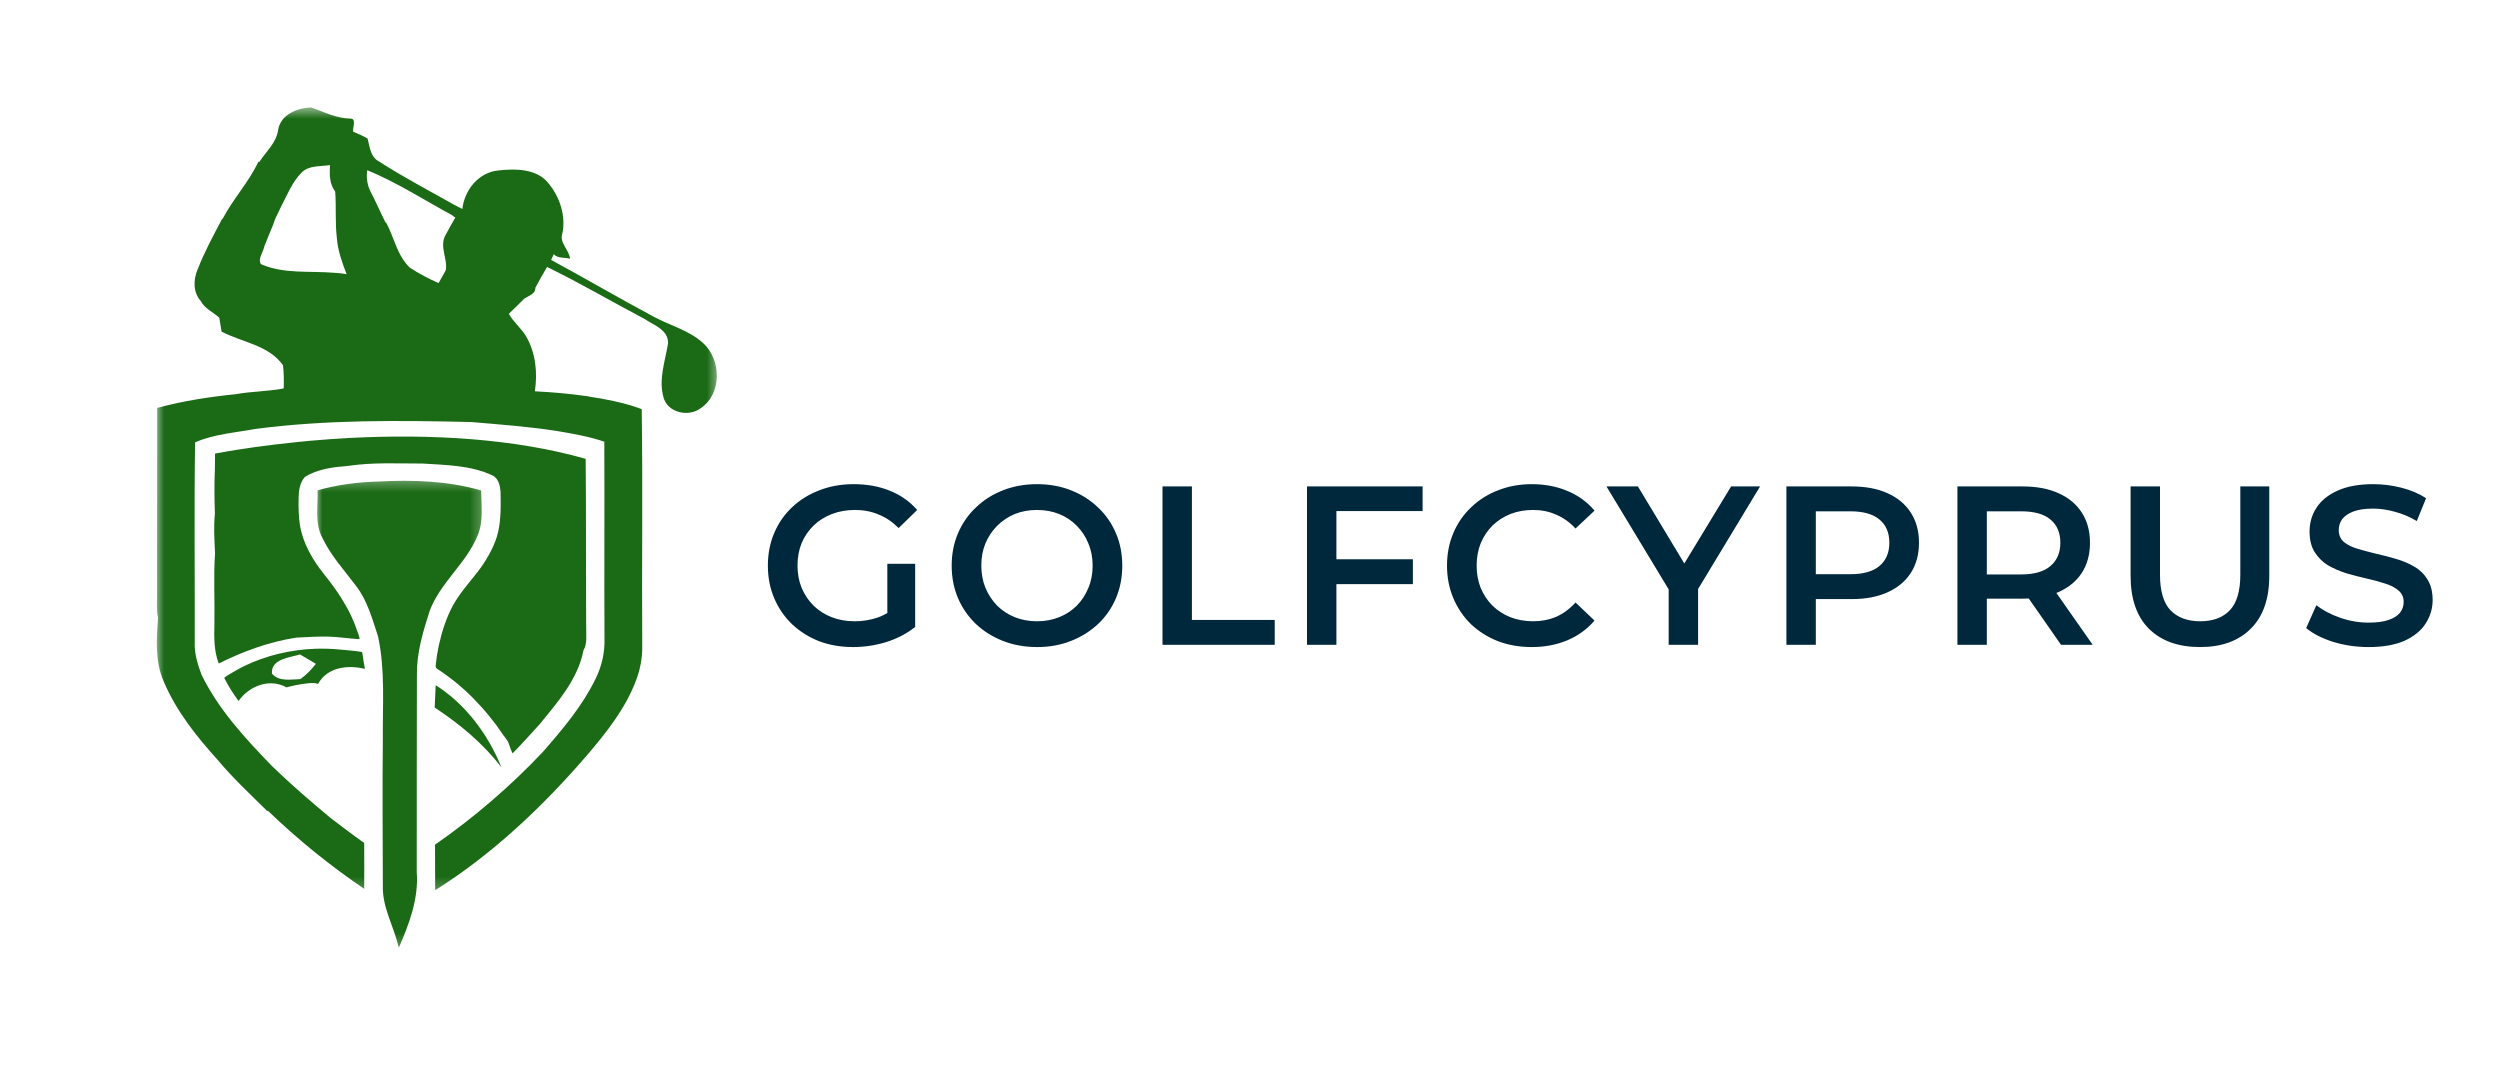
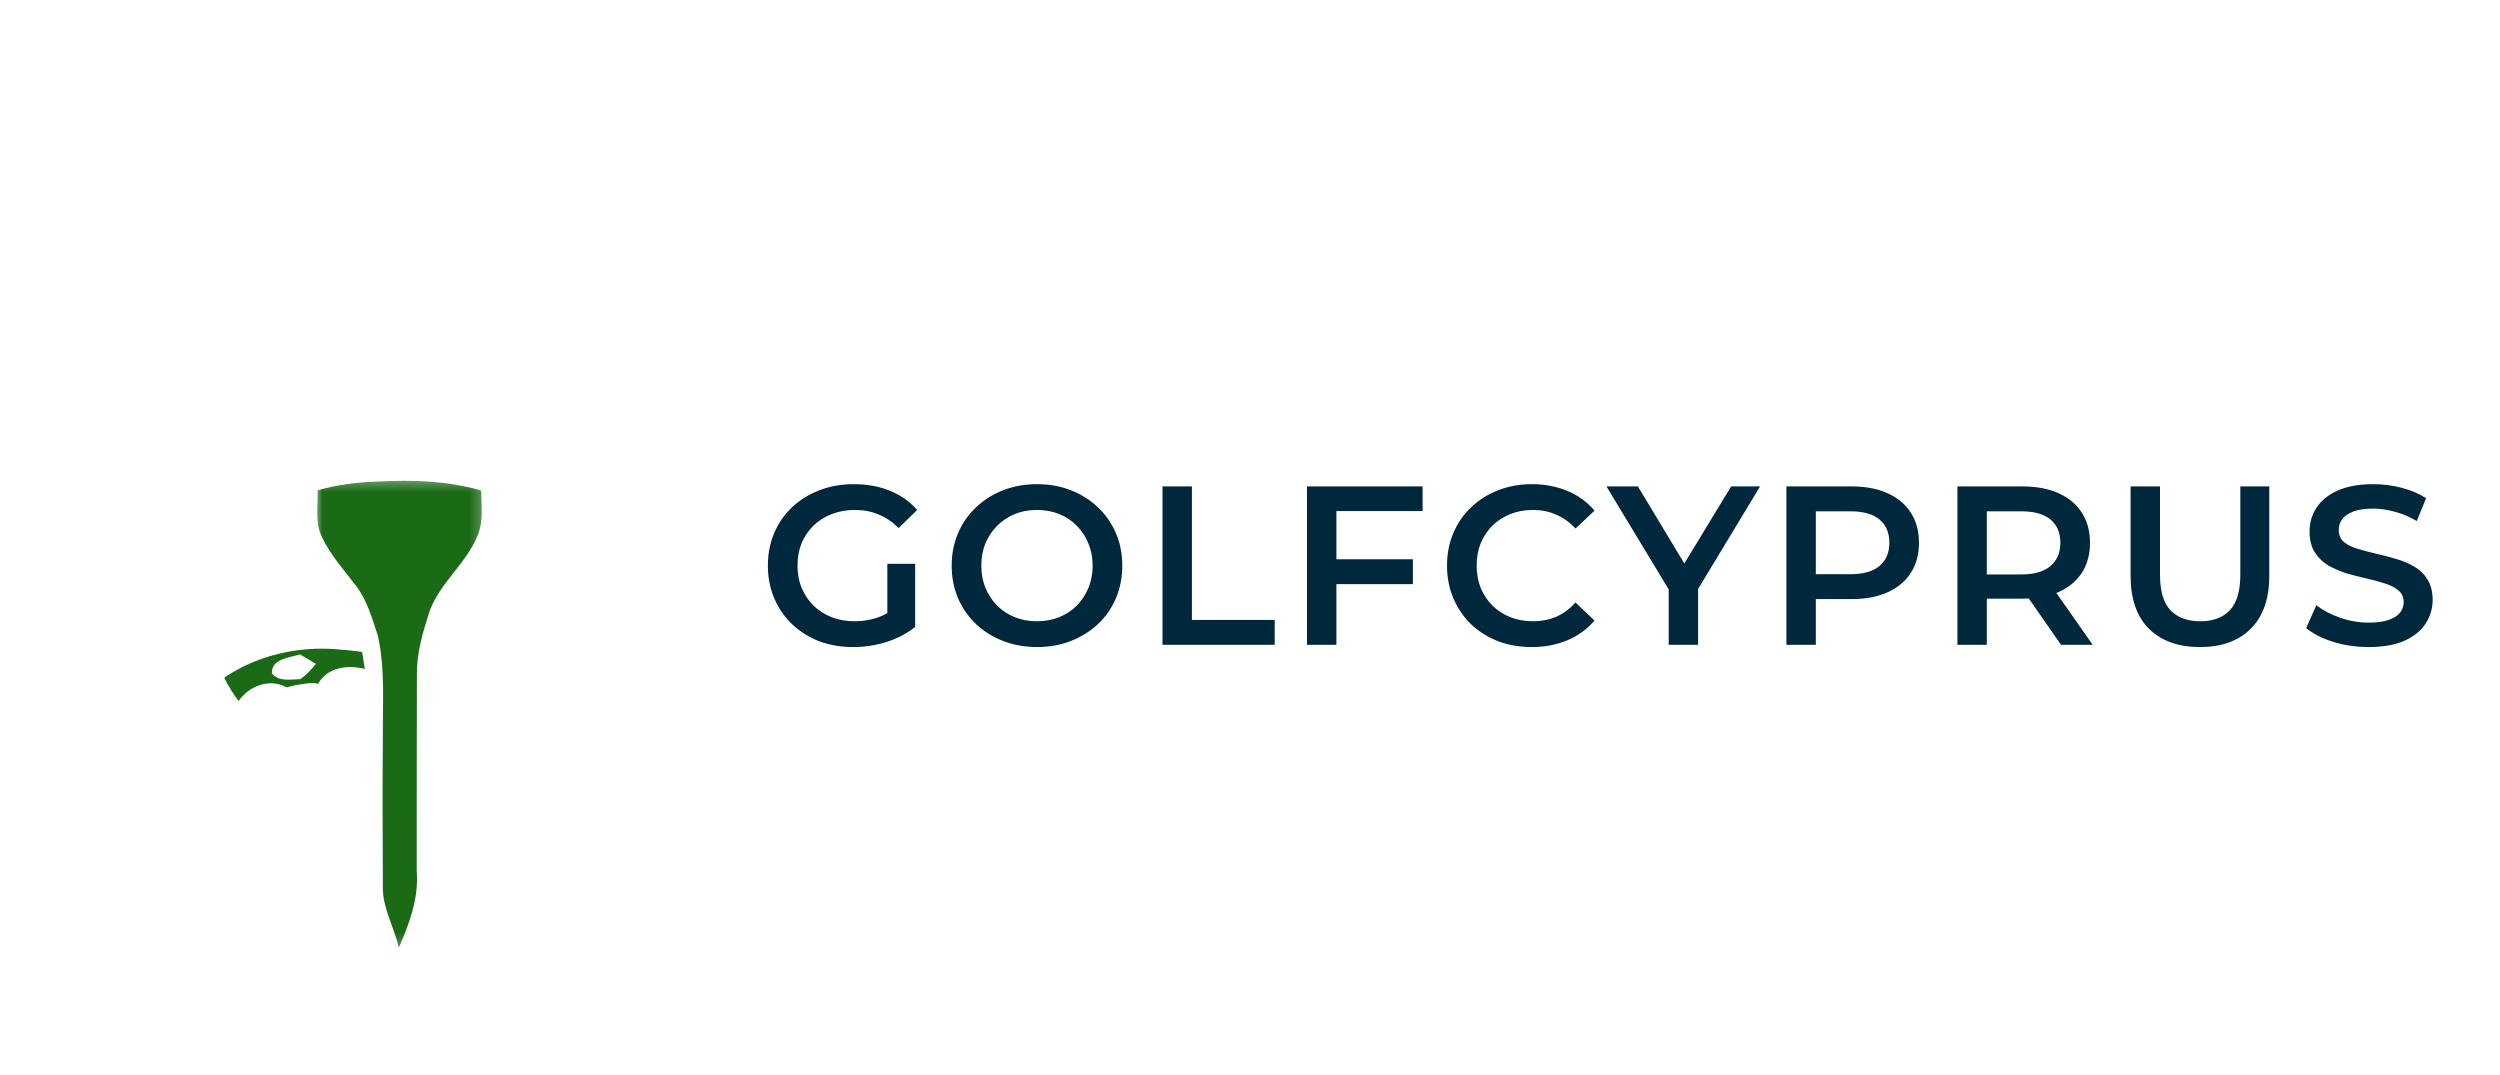
<svg xmlns="http://www.w3.org/2000/svg" width="221" height="95" viewBox="0 0 221 95" fill="none">
  <g clip-path="url(#clip0_1_2)">
    <g clip-path="url(#clip1_1_2)">
-       <path d="M51.581 57.481C51.092 60.036 49.297 62.072 47.71 64.017C46.909 64.879 46.138 65.77 45.307 66.602C45.175 66.32 45.071 66.038 44.982 65.755C44.907 65.473 44.611 65.161 44.447 64.924C44.254 64.642 44.061 64.359 43.855 64.076C43.439 63.527 43.008 62.992 42.549 62.487C41.63 61.462 40.62 60.527 39.508 59.724C39.315 59.576 39.108 59.442 38.901 59.294C38.663 59.131 38.485 59.101 38.515 58.803C38.574 58.224 38.663 57.659 38.782 57.095C39.049 55.892 39.434 54.644 40.028 53.544C40.62 52.461 41.452 51.539 42.208 50.574C42.89 49.698 43.602 48.509 43.929 47.425C44.284 46.236 44.269 44.988 44.254 43.755C44.254 43.132 44.15 42.315 43.513 42.018C41.6 41.127 39.434 41.111 37.373 40.978C35.163 40.978 32.938 40.859 30.758 41.187C29.453 41.29 28.074 41.454 26.947 42.166C26.486 42.687 26.397 43.414 26.397 44.083C26.382 44.855 26.397 45.657 26.516 46.429C26.783 48.049 27.643 49.505 28.651 50.767C29.334 51.614 29.986 52.505 30.521 53.455C30.803 53.931 31.054 54.436 31.262 54.942C31.366 55.194 31.47 55.461 31.559 55.728C31.633 55.951 31.796 56.278 31.782 56.501C30.847 56.457 29.927 56.292 28.993 56.278C28.059 56.263 27.11 56.307 26.175 56.368C23.787 56.739 21.503 57.57 19.337 58.655C18.908 57.54 18.923 56.338 18.953 55.15C18.996 53.069 18.863 50.975 19.011 48.91C18.953 47.751 18.878 46.578 18.996 45.42C18.953 44.113 18.938 42.805 18.996 41.498C18.996 41.022 19.011 40.562 19.011 40.102C19.011 40.102 19.055 40.087 19.145 40.072C19.219 40.057 19.337 40.028 19.486 40.013C19.53 39.998 19.59 39.998 19.649 39.983C19.724 39.968 19.798 39.953 19.887 39.939C21.073 39.731 23.402 39.359 26.412 39.062C26.753 39.032 27.11 38.988 27.48 38.958C28.592 38.854 29.779 38.78 31.039 38.706C31.054 38.706 31.069 38.706 31.084 38.706C34.377 38.542 38.069 38.527 41.852 38.839C45.175 39.121 48.556 39.641 51.774 40.562C51.819 45.539 51.789 50.499 51.819 55.476C51.804 56.129 51.937 56.872 51.581 57.481Z" fill="#1B6B16" />
      <mask id="mask0_1_2" style="mask-type:luminance" maskUnits="userSpaceOnUse" x="27" y="42" width="16" height="42">
        <path d="M42.76 42.307H27.813V83.79H42.76V42.307Z" fill="white" />
      </mask>
      <g mask="url(#mask0_1_2)">
        <path d="M31.485 51.807C30.432 50.41 29.245 49.118 28.489 47.529C27.806 46.236 28.118 44.736 28.074 43.34C29.823 42.85 31.648 42.612 33.457 42.568C36.498 42.404 39.597 42.508 42.534 43.355C42.549 44.677 42.757 46.073 42.223 47.336C41.214 49.817 38.93 51.48 37.981 54.005C37.402 55.818 36.839 57.674 36.854 59.591C36.854 65.413 36.825 71.236 36.839 77.06C37.031 79.406 36.171 81.679 35.252 83.788C34.851 81.946 33.798 80.268 33.843 78.351C33.828 73.999 33.798 69.647 33.843 65.295C33.813 62.279 34.066 59.22 33.412 56.233C32.909 54.718 32.478 53.099 31.485 51.807Z" fill="#1B6B16" />
      </g>
      <mask id="mask1_1_2" style="mask-type:luminance" maskUnits="userSpaceOnUse" x="13" y="9" width="51" height="70">
-         <path d="M63.533 9.5H13.687V78.787H63.533V9.5Z" fill="white" />
-       </mask>
+         </mask>
      <g mask="url(#mask1_1_2)">
-         <path d="M13.969 54.614C13.821 53.961 13.895 53.277 13.88 52.609C13.895 47.098 13.88 41.572 13.895 36.061C16.179 35.437 18.522 35.081 20.866 34.843C22.26 34.591 23.684 34.606 25.077 34.339C25.107 33.655 25.092 32.972 25.018 32.288C23.757 30.506 21.414 30.268 19.59 29.317C19.516 28.902 19.456 28.5 19.382 28.084C18.849 27.595 18.077 27.267 17.751 26.614C17.054 25.841 17.083 24.713 17.469 23.821C18.062 22.276 18.863 20.821 19.634 19.35H19.679C20.598 17.582 21.993 16.111 22.838 14.3L22.927 14.314C23.52 13.393 24.425 12.636 24.588 11.492C24.796 10.125 26.308 9.517 27.539 9.502C28.666 9.918 29.764 10.467 30.98 10.482C31.544 10.496 31.158 11.284 31.218 11.64C31.648 11.819 32.078 12.012 32.478 12.235H32.493C32.686 12.948 32.731 13.854 33.472 14.255C35.638 15.651 37.937 16.855 40.176 18.117C40.354 18.206 40.695 18.384 40.873 18.474C41.051 16.81 42.297 15.251 44.018 15.072C45.559 14.894 47.533 14.894 48.541 16.276C49.505 17.463 50.01 19.068 49.728 20.583C49.401 21.459 50.306 22.054 50.395 22.87C49.935 22.737 49.297 22.87 48.956 22.47C48.896 22.603 48.779 22.855 48.719 22.974C51.759 24.624 54.756 26.376 57.811 28.01C59.249 28.783 60.91 29.199 62.141 30.313C63.758 31.769 63.847 34.769 61.978 36.061C60.91 36.907 58.982 36.507 58.641 35.081C58.211 33.506 58.804 31.902 59.056 30.358C59.101 29.154 57.781 28.738 56.965 28.188C54.088 26.673 51.284 25.025 48.363 23.599C48.007 24.207 47.651 24.817 47.325 25.44C47.355 25.99 46.731 26.139 46.361 26.391C46.079 26.673 45.797 26.955 45.5 27.237C45.367 27.357 45.115 27.609 44.982 27.743C45.396 28.485 46.094 29.02 46.523 29.763C47.355 31.203 47.533 32.957 47.28 34.591C49.045 34.68 50.528 34.828 51.774 35.007C51.834 35.007 51.908 35.021 51.967 35.021C51.952 35.021 51.952 35.021 51.937 35.036C53.731 35.303 54.977 35.601 55.764 35.839C56.342 36.017 56.654 36.136 56.713 36.165H56.728C56.832 43.132 56.728 50.099 56.773 57.065C56.802 58.165 56.58 59.249 56.179 60.273C55.245 62.68 53.613 64.746 51.952 66.691C48.066 71.221 43.543 75.514 38.47 78.694C38.455 77.357 38.47 76.02 38.455 74.668C41.852 72.321 45.145 69.484 47.977 66.483C49.742 64.463 51.477 62.413 52.649 60.006C53.198 58.892 53.48 57.659 53.436 56.427C53.406 50.633 53.45 44.84 53.421 39.047C52.086 38.587 50.691 38.348 49.297 38.111C46.776 37.71 44.225 37.532 41.688 37.309C35.326 37.161 28.919 37.087 22.585 37.918C20.806 38.244 18.893 38.379 17.247 39.106C17.157 44.988 17.232 50.871 17.217 56.768C17.172 57.764 17.469 58.714 17.81 59.635C19.323 62.74 21.696 65.295 24.069 67.746C25.715 69.335 27.45 70.835 29.201 72.291C30.194 73.049 31.188 73.806 32.196 74.52C32.196 75.871 32.211 77.223 32.196 78.575C29.186 76.525 26.323 74.222 23.699 71.683H23.61C22.126 70.212 20.583 68.786 19.248 67.181C17.365 65.102 15.57 62.843 14.473 60.244C13.687 58.462 13.835 56.486 13.969 54.614ZM32.716 16.855C33.206 17.776 33.605 18.741 34.08 19.662L34.155 19.707C34.851 21.029 35.118 22.618 36.246 23.673C37.046 24.192 37.892 24.639 38.767 25.025C38.975 24.654 39.197 24.281 39.404 23.895C39.597 22.841 38.782 21.772 39.419 20.717C39.686 20.211 39.968 19.721 40.25 19.232C40.176 19.187 40.028 19.083 39.968 19.024C37.477 17.672 35.089 16.126 32.463 15.043C32.374 15.651 32.449 16.276 32.716 16.855ZM30.64 24.237C30.239 23.213 29.868 22.158 29.779 21.058C29.616 19.692 29.734 18.295 29.631 16.929C29.112 16.246 29.127 15.414 29.171 14.596C28.326 14.73 27.317 14.596 26.664 15.251C25.805 16.111 25.374 17.285 24.811 18.34C24.663 18.652 24.514 18.978 24.351 19.291C24.291 19.454 24.173 19.781 24.113 19.944C23.861 20.569 23.595 21.177 23.357 21.802C23.268 22.306 22.778 22.855 23.06 23.346C25.107 24.252 27.406 23.925 29.587 24.118C29.957 24.133 30.298 24.177 30.64 24.237Z" fill="#1B6B16" />
-       </g>
+         </g>
      <path d="M27.925 57.347C28.637 57.333 29.364 57.347 30.076 57.422C30.254 57.436 32.004 57.585 32.019 57.659C32.093 58.15 32.166 58.64 32.256 59.131C30.744 58.758 28.948 58.966 28.118 60.452C28.103 60.468 27.985 60.422 27.955 60.407C27.881 60.392 27.792 60.392 27.703 60.377C27.376 60.377 27.05 60.422 26.724 60.468C26.323 60.527 25.938 60.601 25.552 60.705C25.523 60.705 25.493 60.72 25.478 60.72C25.448 60.72 25.344 60.779 25.329 60.764C23.831 59.932 22.022 60.631 21.088 61.968C20.613 61.328 20.183 60.646 19.827 59.932C19.783 59.843 21.399 58.966 21.562 58.892C23.55 57.927 25.73 57.422 27.925 57.347ZM26.546 60.036C27.08 59.665 27.524 59.19 27.925 58.684C27.45 58.402 26.991 58.12 26.516 57.853C25.597 58.135 23.95 58.239 24.039 59.546C24.677 60.288 25.701 60.051 26.546 60.036Z" fill="#1B6B16" />
-       <path d="M38.426 62.547C38.455 61.894 38.485 61.239 38.515 60.571C41.17 62.25 43.157 64.938 44.328 67.835C42.698 65.71 40.635 64.002 38.426 62.547Z" fill="#1B6B16" />
    </g>
    <path d="M75.42 57.2C74.327 57.2 73.32 57.027 72.4 56.68C71.493 56.32 70.7 55.82 70.02 55.18C69.34 54.527 68.813 53.76 68.44 52.88C68.067 52 67.88 51.04 67.88 50C67.88 48.96 68.067 48 68.44 47.12C68.813 46.24 69.34 45.48 70.02 44.84C70.713 44.187 71.52 43.687 72.44 43.34C73.36 42.98 74.367 42.8 75.46 42.8C76.647 42.8 77.713 42.993 78.66 43.38C79.62 43.767 80.427 44.333 81.08 45.08L79.44 46.68C78.893 46.133 78.3 45.733 77.66 45.48C77.033 45.213 76.34 45.08 75.58 45.08C74.847 45.08 74.167 45.2 73.54 45.44C72.913 45.68 72.373 46.02 71.92 46.46C71.467 46.9 71.113 47.42 70.86 48.02C70.62 48.62 70.5 49.28 70.5 50C70.5 50.707 70.62 51.36 70.86 51.96C71.113 52.56 71.467 53.087 71.92 53.54C72.373 53.98 72.907 54.32 73.52 54.56C74.133 54.8 74.813 54.92 75.56 54.92C76.253 54.92 76.92 54.813 77.56 54.6C78.213 54.373 78.833 54 79.42 53.48L80.9 55.42C80.167 56.007 79.313 56.453 78.34 56.76C77.38 57.053 76.407 57.2 75.42 57.2ZM78.44 55.08V49.84H80.9V55.42L78.44 55.08ZM91.689 57.2C90.596 57.2 89.589 57.02 88.669 56.66C87.749 56.3 86.949 55.8 86.269 55.16C85.589 54.507 85.063 53.747 84.689 52.88C84.316 52 84.129 51.04 84.129 50C84.129 48.96 84.316 48.007 84.689 47.14C85.063 46.26 85.589 45.5 86.269 44.86C86.949 44.207 87.749 43.7 88.669 43.34C89.589 42.98 90.589 42.8 91.669 42.8C92.763 42.8 93.763 42.98 94.669 43.34C95.589 43.7 96.389 44.207 97.069 44.86C97.749 45.5 98.276 46.26 98.649 47.14C99.023 48.007 99.209 48.96 99.209 50C99.209 51.04 99.023 52 98.649 52.88C98.276 53.76 97.749 54.52 97.069 55.16C96.389 55.8 95.589 56.3 94.669 56.66C93.763 57.02 92.769 57.2 91.689 57.2ZM91.669 54.92C92.376 54.92 93.029 54.8 93.629 54.56C94.229 54.32 94.749 53.98 95.189 53.54C95.629 53.087 95.969 52.567 96.209 51.98C96.463 51.38 96.589 50.72 96.589 50C96.589 49.28 96.463 48.627 96.209 48.04C95.969 47.44 95.629 46.92 95.189 46.48C94.749 46.027 94.229 45.68 93.629 45.44C93.029 45.2 92.376 45.08 91.669 45.08C90.963 45.08 90.309 45.2 89.709 45.44C89.123 45.68 88.603 46.027 88.149 46.48C87.709 46.92 87.363 47.44 87.109 48.04C86.869 48.627 86.749 49.28 86.749 50C86.749 50.707 86.869 51.36 87.109 51.96C87.363 52.56 87.709 53.087 88.149 53.54C88.589 53.98 89.109 54.32 89.709 54.56C90.309 54.8 90.963 54.92 91.669 54.92ZM102.765 57V43H105.365V54.8H112.685V57H102.765ZM117.918 49.44H124.898V51.64H117.918V49.44ZM118.138 57H115.538V43H125.758V45.18H118.138V57ZM135.396 57.2C134.329 57.2 133.336 57.027 132.416 56.68C131.509 56.32 130.716 55.82 130.036 55.18C129.369 54.527 128.849 53.76 128.476 52.88C128.103 52 127.916 51.04 127.916 50C127.916 48.96 128.103 48 128.476 47.12C128.849 46.24 129.376 45.48 130.056 44.84C130.736 44.187 131.529 43.687 132.436 43.34C133.343 42.98 134.336 42.8 135.416 42.8C136.563 42.8 137.609 43 138.556 43.4C139.503 43.787 140.303 44.367 140.956 45.14L139.276 46.72C138.769 46.173 138.203 45.767 137.576 45.5C136.949 45.22 136.269 45.08 135.536 45.08C134.803 45.08 134.129 45.2 133.516 45.44C132.916 45.68 132.389 46.02 131.936 46.46C131.496 46.9 131.149 47.42 130.896 48.02C130.656 48.62 130.536 49.28 130.536 50C130.536 50.72 130.656 51.38 130.896 51.98C131.149 52.58 131.496 53.1 131.936 53.54C132.389 53.98 132.916 54.32 133.516 54.56C134.129 54.8 134.803 54.92 135.536 54.92C136.269 54.92 136.949 54.787 137.576 54.52C138.203 54.24 138.769 53.82 139.276 53.26L140.956 54.86C140.303 55.62 139.503 56.2 138.556 56.6C137.609 57 136.556 57.2 135.396 57.2ZM147.511 57V51.46L148.091 53.06L142.011 43H144.791L149.671 51.1H148.111L153.031 43H155.591L149.511 53.06L150.111 51.46V57H147.511ZM157.918 57V43H163.678C164.918 43 165.978 43.2 166.858 43.6C167.752 44 168.438 44.573 168.918 45.32C169.398 46.067 169.638 46.953 169.638 47.98C169.638 49.007 169.398 49.893 168.918 50.64C168.438 51.387 167.752 51.96 166.858 52.36C165.978 52.76 164.918 52.96 163.678 52.96H159.358L160.518 51.74V57H157.918ZM160.518 52.02L159.358 50.76H163.558C164.705 50.76 165.565 50.52 166.138 50.04C166.725 49.547 167.018 48.86 167.018 47.98C167.018 47.087 166.725 46.4 166.138 45.92C165.565 45.44 164.705 45.2 163.558 45.2H159.358L160.518 43.92V52.02ZM173.035 57V43H178.795C180.035 43 181.095 43.2 181.975 43.6C182.868 44 183.555 44.573 184.035 45.32C184.515 46.067 184.755 46.953 184.755 47.98C184.755 49.007 184.515 49.893 184.035 50.64C183.555 51.373 182.868 51.94 181.975 52.34C181.095 52.727 180.035 52.92 178.795 52.92H174.475L175.635 51.74V57H173.035ZM182.195 57L178.655 51.92H181.435L184.995 57H182.195ZM175.635 52.02L174.475 50.78H178.675C179.821 50.78 180.681 50.533 181.255 50.04C181.841 49.547 182.135 48.86 182.135 47.98C182.135 47.087 181.841 46.4 181.255 45.92C180.681 45.44 179.821 45.2 178.675 45.2H174.475L175.635 43.92V52.02ZM194.484 57.2C192.564 57.2 191.057 56.66 189.964 55.58C188.884 54.5 188.344 52.94 188.344 50.9V43H190.944V50.8C190.944 52.24 191.25 53.287 191.864 53.94C192.49 54.593 193.37 54.92 194.504 54.92C195.637 54.92 196.51 54.593 197.124 53.94C197.737 53.287 198.044 52.24 198.044 50.8V43H200.604V50.9C200.604 52.94 200.057 54.5 198.964 55.58C197.884 56.66 196.39 57.2 194.484 57.2ZM209.385 57.2C208.292 57.2 207.245 57.047 206.245 56.74C205.245 56.42 204.452 56.013 203.865 55.52L204.765 53.5C205.325 53.94 206.018 54.307 206.845 54.6C207.672 54.893 208.518 55.04 209.385 55.04C210.118 55.04 210.712 54.96 211.165 54.8C211.618 54.64 211.952 54.427 212.165 54.16C212.378 53.88 212.485 53.567 212.485 53.22C212.485 52.793 212.332 52.453 212.025 52.2C211.718 51.933 211.318 51.727 210.825 51.58C210.345 51.42 209.805 51.273 209.205 51.14C208.618 51.007 208.025 50.853 207.425 50.68C206.838 50.493 206.298 50.26 205.805 49.98C205.325 49.687 204.932 49.3 204.625 48.82C204.318 48.34 204.165 47.727 204.165 46.98C204.165 46.22 204.365 45.527 204.765 44.9C205.178 44.26 205.798 43.753 206.625 43.38C207.465 42.993 208.525 42.8 209.805 42.8C210.645 42.8 211.478 42.907 212.305 43.12C213.132 43.333 213.852 43.64 214.465 44.04L213.645 46.06C213.018 45.687 212.372 45.413 211.705 45.24C211.038 45.053 210.398 44.96 209.785 44.96C209.065 44.96 208.478 45.047 208.025 45.22C207.585 45.393 207.258 45.62 207.045 45.9C206.845 46.18 206.745 46.5 206.745 46.86C206.745 47.287 206.892 47.633 207.185 47.9C207.492 48.153 207.885 48.353 208.365 48.5C208.858 48.647 209.405 48.793 210.005 48.94C210.605 49.073 211.198 49.227 211.785 49.4C212.385 49.573 212.925 49.8 213.405 50.08C213.898 50.36 214.292 50.74 214.585 51.22C214.892 51.7 215.045 52.307 215.045 53.04C215.045 53.787 214.838 54.48 214.425 55.12C214.025 55.747 213.405 56.253 212.565 56.64C211.725 57.013 210.665 57.2 209.385 57.2Z" fill="#00283C" />
  </g>
  <defs>
    <clipPath id="clip0_1_2">
      <rect width="221" height="95" fill="white" />
    </clipPath>
    <clipPath id="clip1_1_2">
      <rect width="95" height="95" fill="white" transform="matrix(-1 0 0 1 80 0)" />
    </clipPath>
  </defs>
</svg>